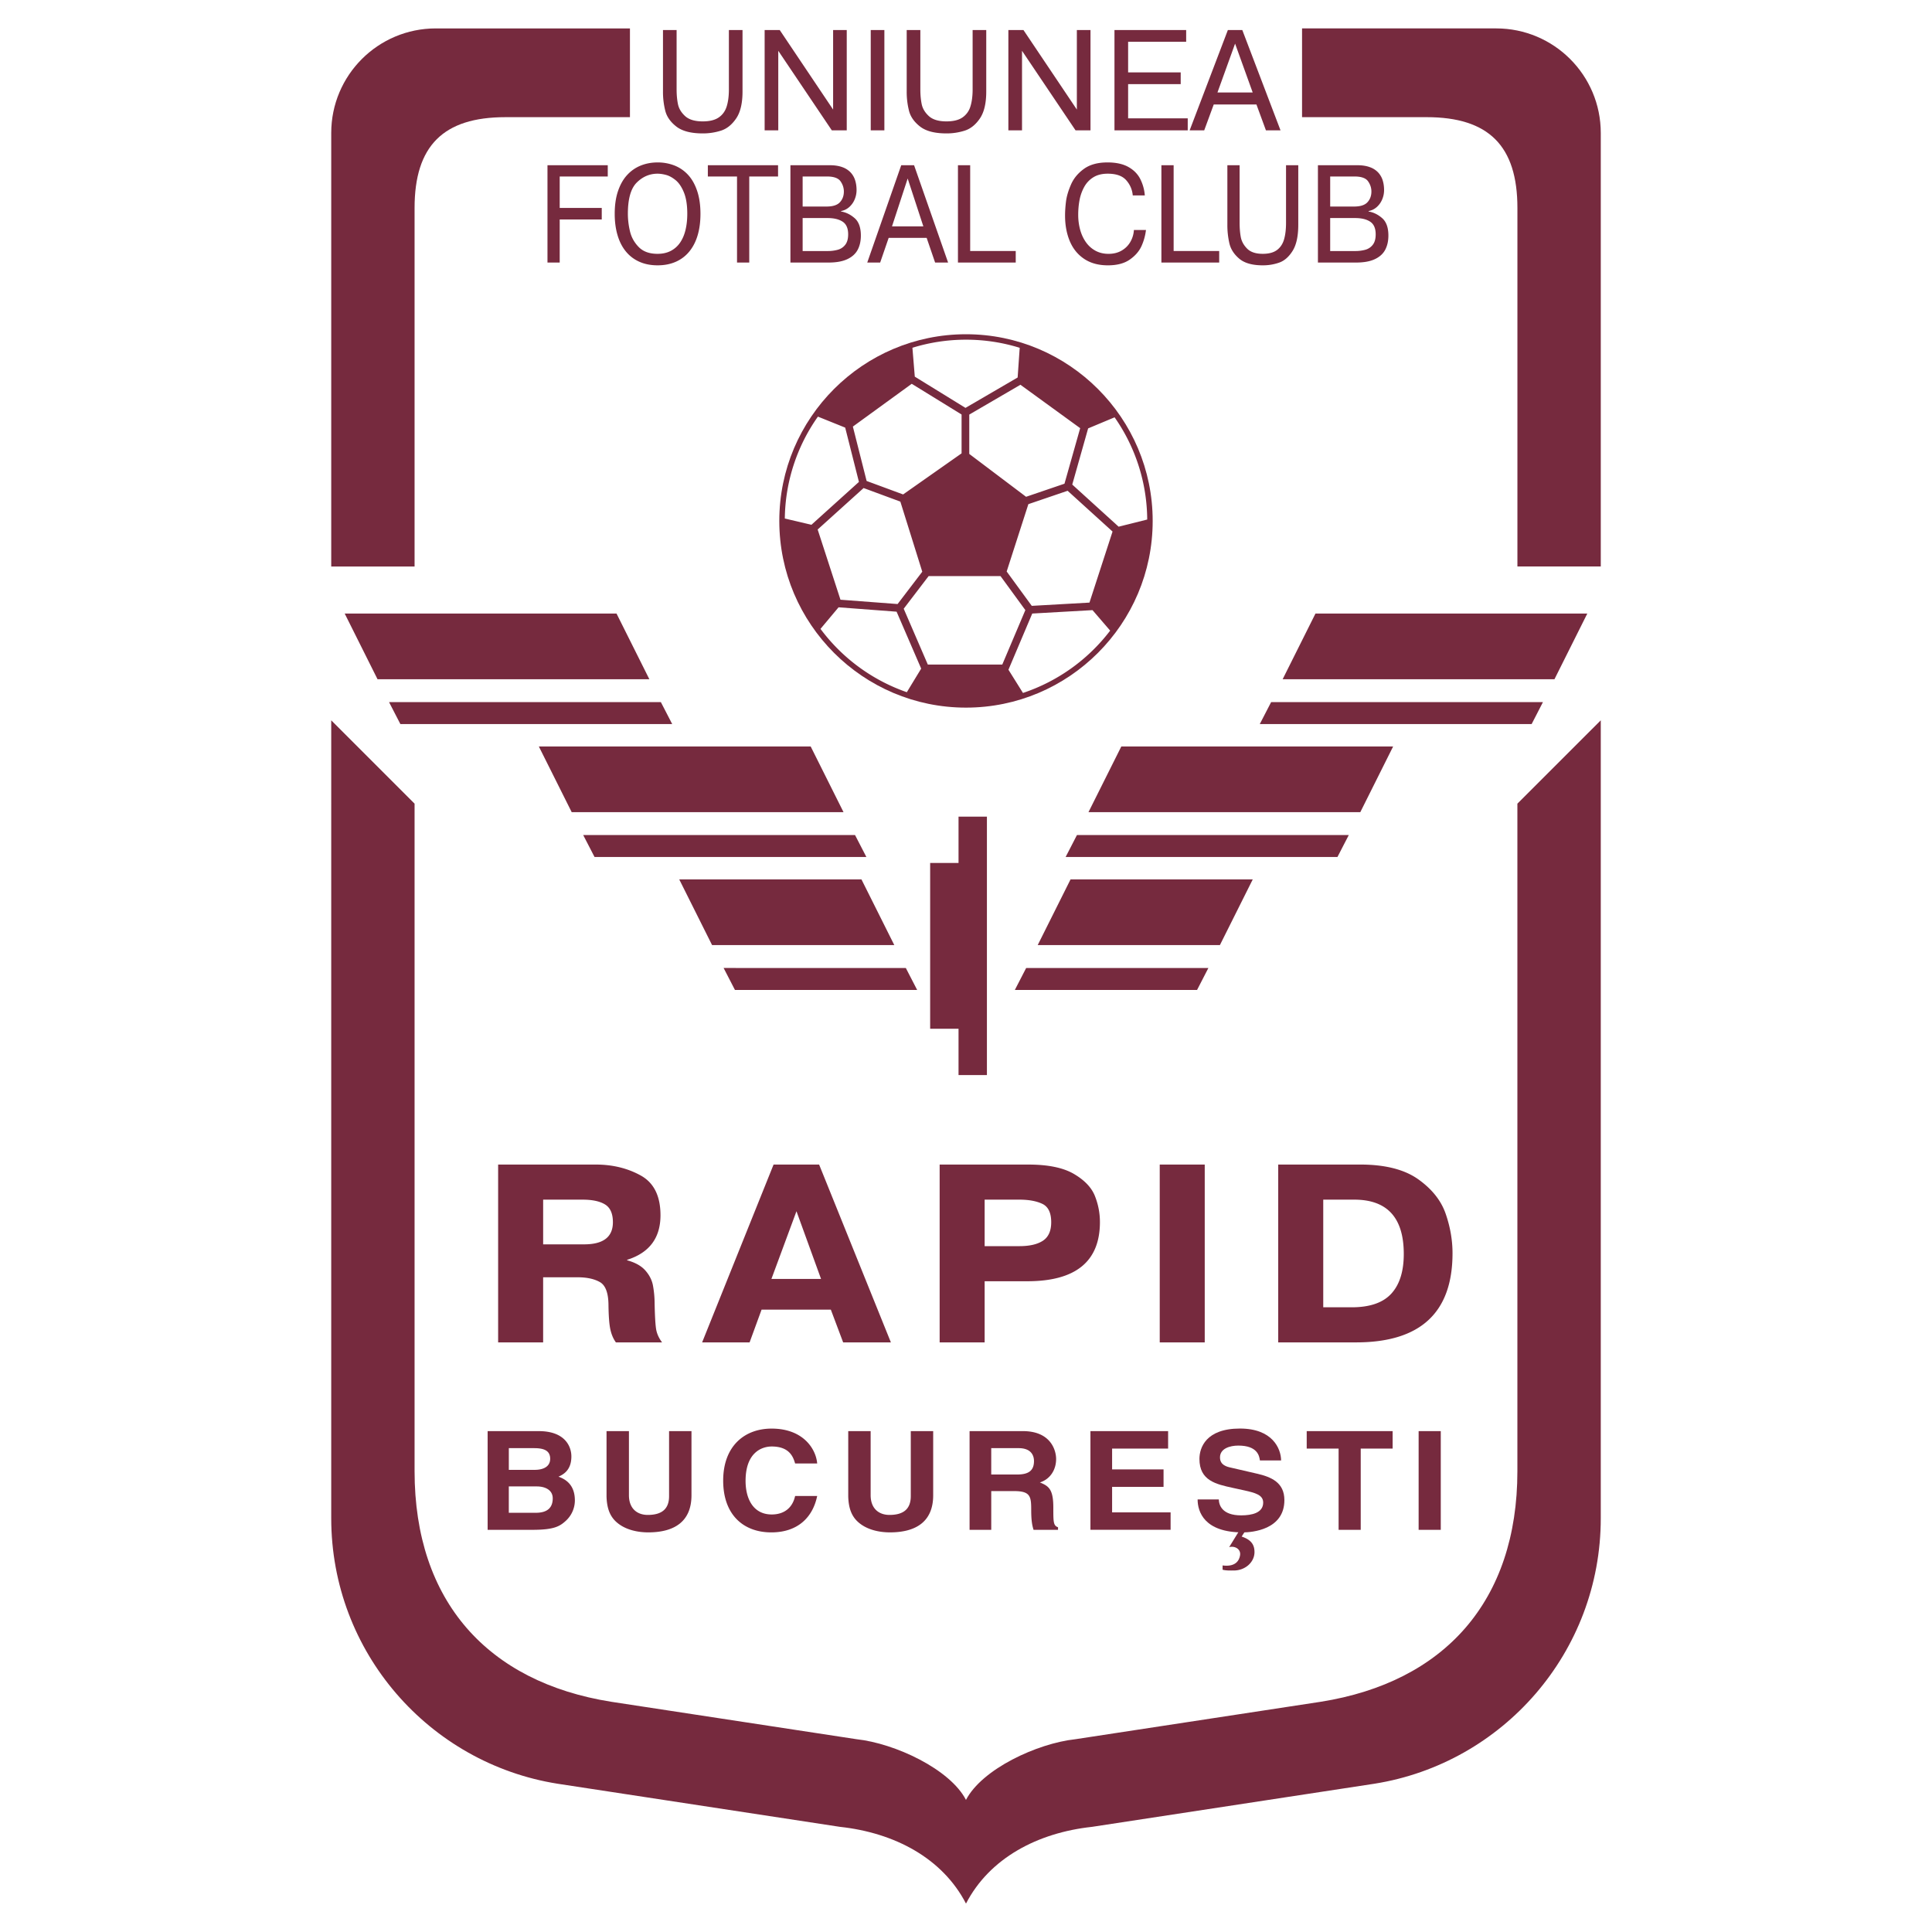
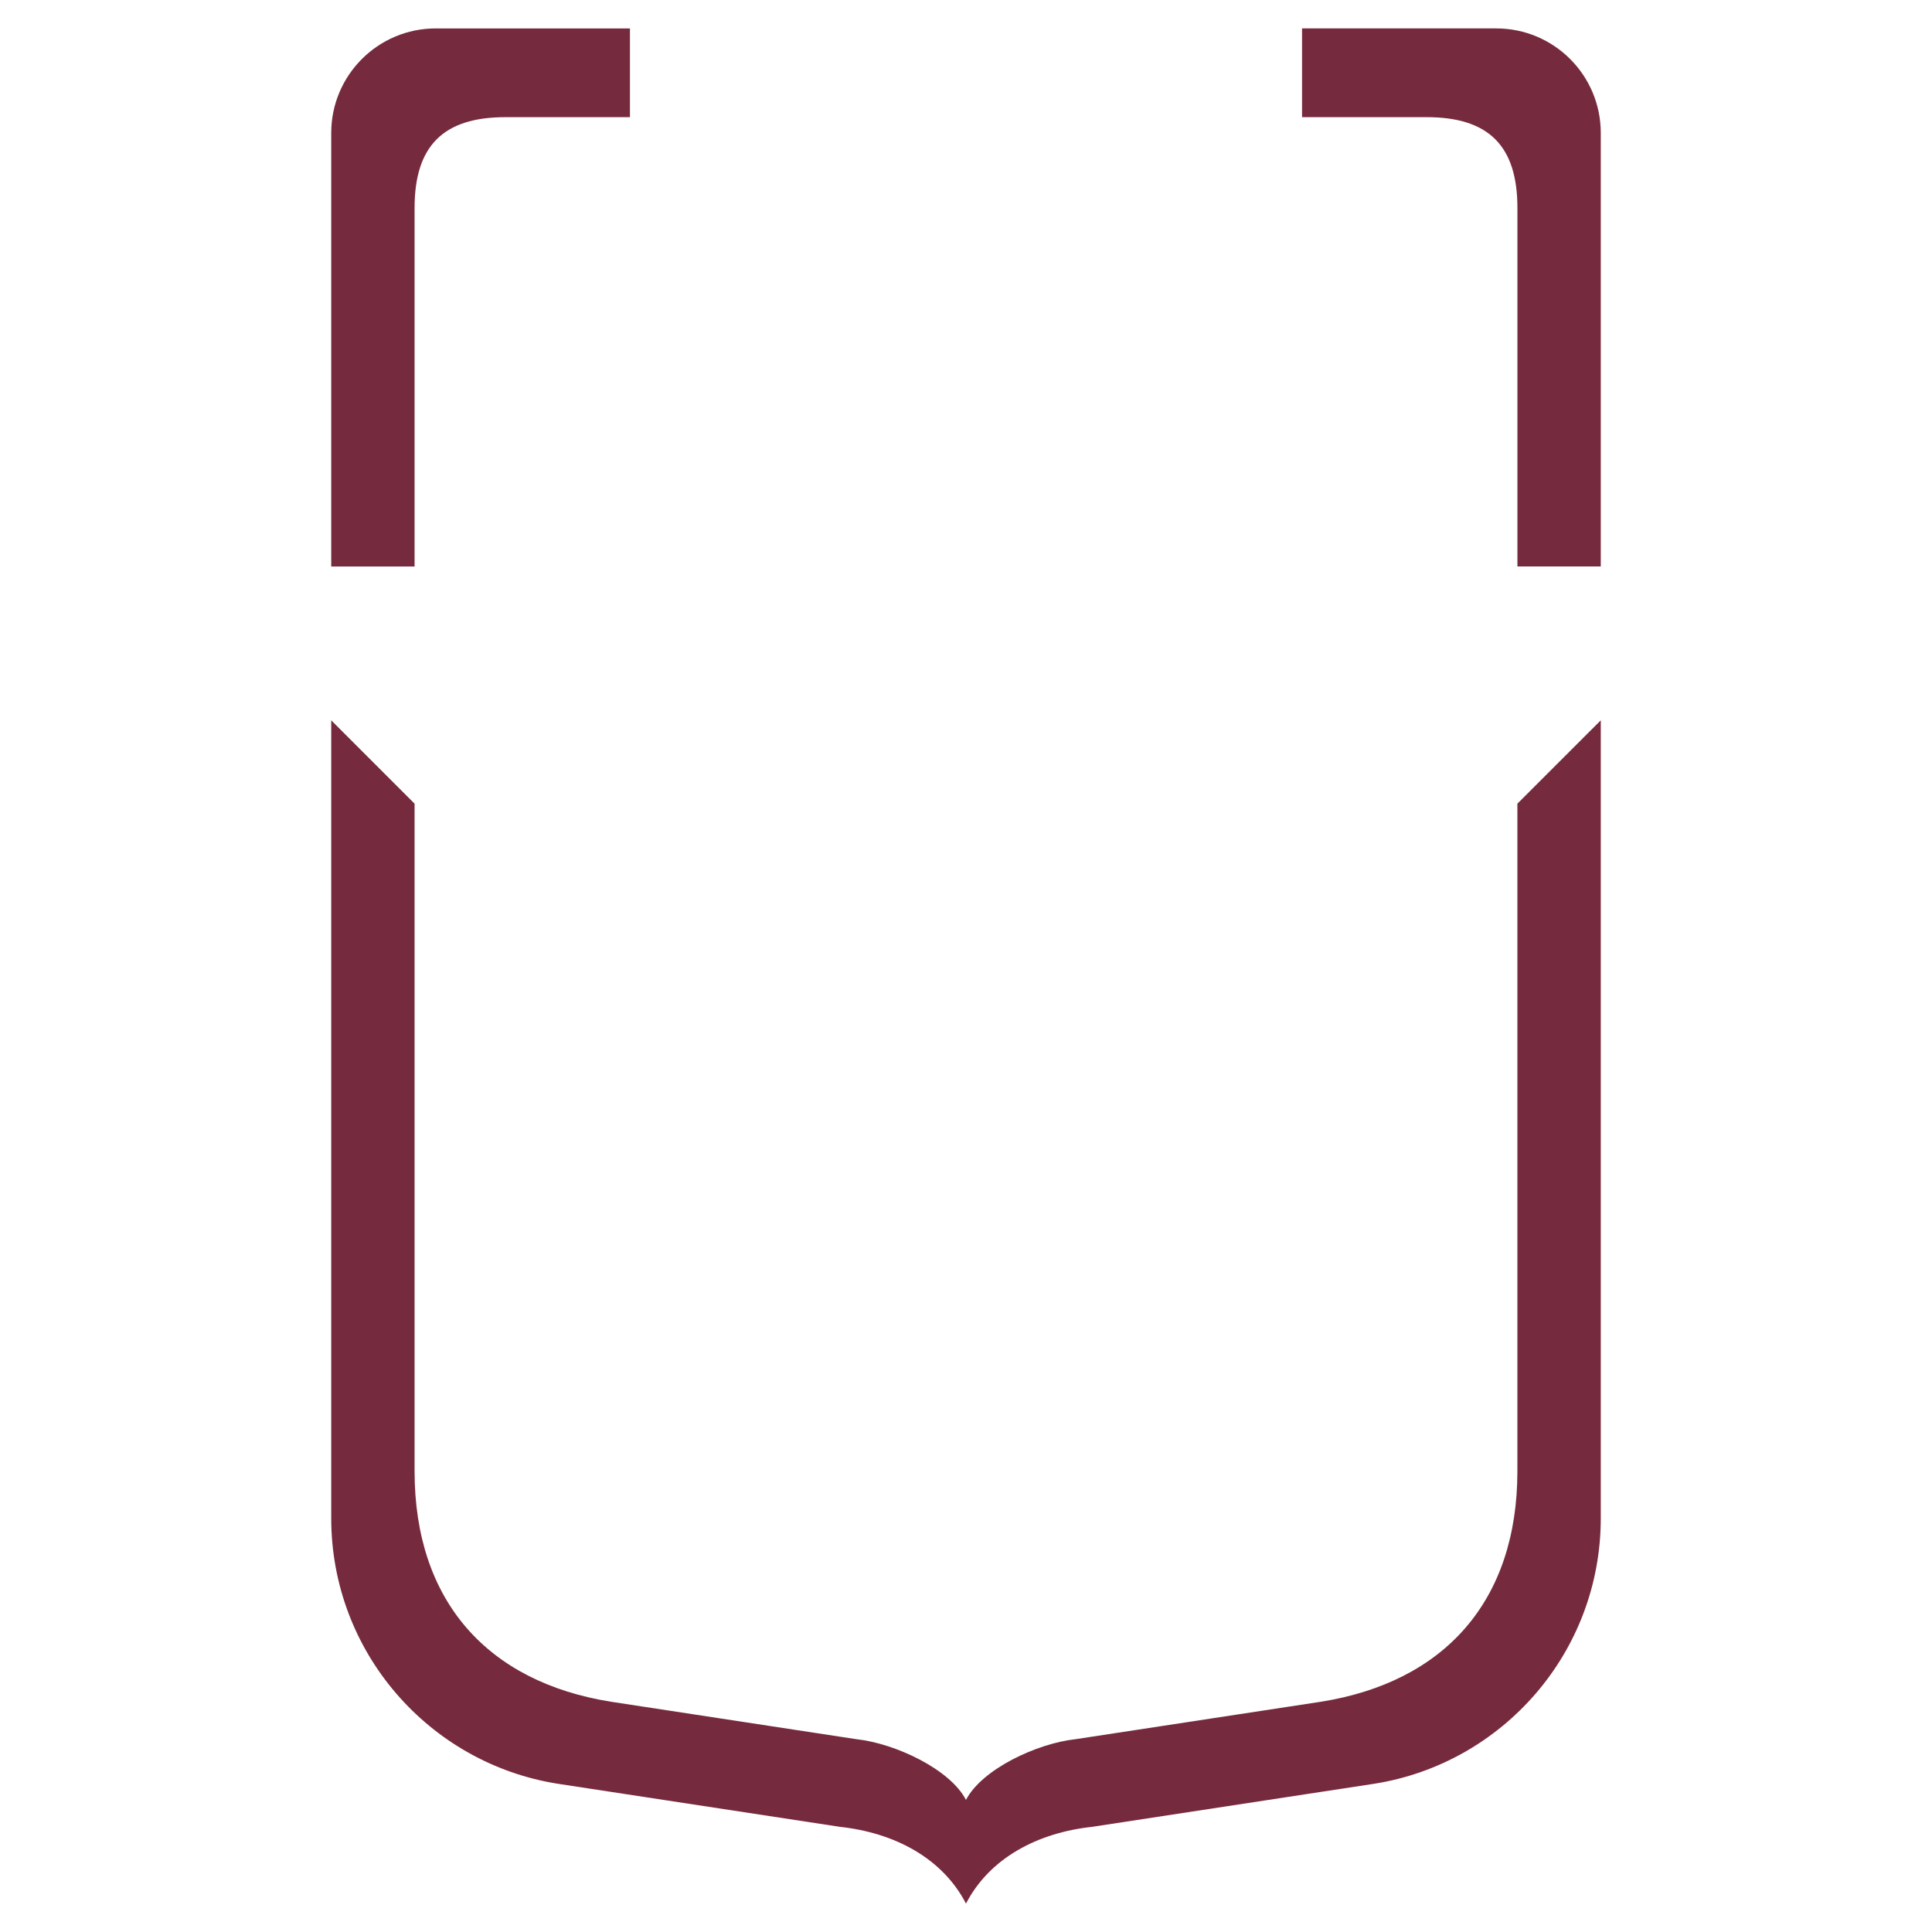
<svg xmlns="http://www.w3.org/2000/svg" width="2500" height="2500" viewBox="0 0 192.756 192.756">
  <g fill-rule="evenodd" clip-rule="evenodd">
-     <path fill="#fff" d="M0 0h192.756v192.756H0V0z" />
    <path d="M159.709 151.475c0 13.369-9.781 24.453-22.578 26.488l-28.18 4.303c-5.42.586-10.219 3.107-12.574 7.656-2.354-4.549-7.152-7.07-12.572-7.656l-28.181-4.303c-12.796-2.035-22.577-13.119-22.577-26.488V13.266c0-5.761 4.67-10.431 10.431-10.431h105.799c5.76 0 10.432 4.67 10.432 10.431v138.209z" fill="#fff" />
    <path d="M159.709 71.866v79.608c0 13.369-9.781 24.453-22.578 26.488l-28.18 4.303c-5.42.586-10.219 3.107-12.574 7.656-2.354-4.549-7.152-7.07-12.572-7.656l-28.181-4.303c-12.796-2.035-22.577-13.119-22.577-26.488V71.866l8.315 8.315v66.594c0 12.994 7.305 21.053 19.612 23.01l24.48 3.736c3.853.418 9.336 2.992 10.922 6.057 1.587-3.064 7.071-5.639 10.923-6.057l24.48-3.736c12.307-1.957 19.611-10.016 19.611-23.01V80.182l8.319-8.316zM151.393 56.518V20.751c0-6.196-2.863-9.062-9.061-9.062h-12.426V2.834h19.371c5.76 0 10.432 4.67 10.432 10.431v43.252h-8.316v.001zM33.047 56.518V13.266c0-5.761 4.67-10.431 10.431-10.431H62.85v8.855H50.424c-6.197 0-9.062 2.865-9.062 9.062v35.767h-8.315v-.001z" fill="#762a3e" />
-     <path d="M58.116 119.689c.982 0 1.733.16 2.253.482.52.32.78.912.78 1.771 0 1.473-.956 2.207-2.868 2.207H54.19v-4.461h3.926v.001zm-3.927 14.241v-6.496h3.435c.924 0 1.666.16 2.226.479.559.318.846 1.074.858 2.268.014 1.109.074 1.922.183 2.434.109.514.295.953.558 1.316h4.606c-.317-.426-.514-.859-.59-1.297-.076-.439-.127-1.303-.154-2.594a10.075 10.075 0 0 0-.171-1.816c-.105-.527-.357-1.02-.758-1.473s-1.004-.791-1.813-1.012v-.047c2.218-.701 3.328-2.184 3.328-4.445 0-1.92-.659-3.244-1.974-3.969-1.316-.727-2.813-1.09-4.489-1.09h-9.735v17.742h4.49zM79.464 120.846l2.451 6.752h-4.949l2.498-6.752zm-9.413 13.084h4.737l1.195-3.268h6.909l1.229 3.268h4.763l-7.161-17.742H77.18l-7.129 17.742zM101.703 119.689c.943 0 1.709.141 2.297.422.586.281.879.893.879 1.832 0 .865-.275 1.479-.824 1.842-.549.361-1.332.543-2.352.543h-3.465v-4.639h3.465zm-7.954 14.241h4.489v-6.1h4.248c4.836 0 7.254-1.969 7.254-5.91a7 7 0 0 0-.496-2.584c-.33-.844-1.027-1.58-2.09-2.207-1.064-.627-2.586-.941-4.572-.941h-8.833v17.742zM115.707 116.188h4.49v17.742h-4.49v-17.742zM135.119 119.689c3.289 0 4.936 1.807 4.936 5.422 0 1.73-.414 3.051-1.244 3.957-.83.908-2.15 1.361-3.961 1.361h-2.83v-10.74h3.099zm-7.592 14.241h7.762c6.42 0 9.629-2.963 9.629-8.895 0-1.314-.23-2.633-.689-3.953-.459-1.318-1.377-2.465-2.75-3.438-1.377-.971-3.305-1.457-5.785-1.457h-8.166v17.743h-.001zM66.145 2.995h1.36v5.923c0 .536.044 1.025.133 1.465.089.44.325.839.71 1.194.385.356.973.534 1.763.534.679 0 1.208-.129 1.59-.388s.646-.623.796-1.091c.149-.468.224-1.04.224-1.715V2.995h1.36v6.137c0 1.169-.211 2.063-.632 2.683-.421.619-.919 1.023-1.495 1.212a5.898 5.898 0 0 1-1.843.283c-1.165 0-2.04-.227-2.625-.679s-.955-.977-1.109-1.57a7.661 7.661 0 0 1-.231-1.928V2.995h-.001zM77.648 5.068v7.938h-1.36V2.995h1.504l5.328 7.937V2.995h1.36v10.011h-1.489l-5.343-7.938zM86.874 2.995h1.36v10.011h-1.36V2.995zM90.463 2.995h1.36v5.923c0 .536.044 1.025.133 1.465.089.44.325.839.71 1.194.385.356.973.534 1.763.534.678 0 1.208-.129 1.59-.388a2.02 2.02 0 0 0 .796-1.091c.148-.468.224-1.04.224-1.715V2.995h1.359v6.137c0 1.169-.211 2.063-.631 2.683-.422.619-.92 1.023-1.496 1.212a5.903 5.903 0 0 1-1.843.283c-1.165 0-2.041-.227-2.625-.679-.585-.453-.956-.977-1.109-1.57a7.615 7.615 0 0 1-.232-1.928V2.995h.001zM101.967 5.068v7.938h-1.362V2.995h1.504l5.329 7.937V2.995h1.361v10.011h-1.49l-5.342-7.938zM112.553 7.222h5.246v1.174h-5.246v3.413h5.947v1.197h-7.309V2.995h7.153v1.173h-5.791v3.054zM123.225 4.352l1.756 4.873h-3.514l1.758-4.873zm2.129 6.07l.949 2.584h1.455l-3.814-10.012h-1.439l-3.814 10.012h1.453l.951-2.584h4.259zM55.842 20.746h4.195v1.149h-4.195v4.299h-1.22v-9.709h6.014v1.123h-4.794v3.138zM63.73 24.651c-.44-.449-.732-.97-.874-1.562s-.213-1.18-.213-1.762c0-1.491.297-2.53.89-3.117.594-.587 1.284-.881 2.07-.881.257 0 .54.041.848.123s.626.255.954.521c.328.267.604.675.829 1.227.224.551.336 1.261.336 2.127 0 .591-.06 1.131-.178 1.62s-.3.911-.544 1.265a2.529 2.529 0 0 1-.929.822c-.375.194-.814.291-1.315.291-.81 0-1.434-.225-1.874-.674zm3.695 1.466a3.599 3.599 0 0 0 1.353-1.03c.366-.45.642-.989.828-1.619.185-.629.279-1.339.279-2.13 0-.885-.113-1.657-.339-2.316-.225-.659-.534-1.195-.927-1.608a3.657 3.657 0 0 0-1.359-.914 4.591 4.591 0 0 0-1.655-.294c-.58 0-1.126.098-1.637.296a3.702 3.702 0 0 0-1.361.919c-.396.415-.708.951-.936 1.608-.228.656-.341 1.426-.341 2.309 0 .78.094 1.488.282 2.125s.464 1.179.83 1.625c.364.446.813.789 1.348 1.027.533.238 1.139.357 1.816.357s1.283-.118 1.819-.355zM73.533 17.608h-2.911v-1.123h7.005v1.123h-2.874v8.586h-1.22v-8.586zM82.504 17.608c.676 0 1.127.159 1.352.476.224.316.336.658.336 1.025 0 .425-.13.781-.392 1.067-.261.287-.707.43-1.336.43H80.08v-2.998h2.424zm-3.644 8.586h3.811c.763 0 1.383-.111 1.861-.335s.824-.535 1.037-.935c.213-.4.319-.874.319-1.422 0-.797-.208-1.377-.622-1.739-.415-.361-.865-.582-1.351-.661v-.046c.31-.059.583-.192.817-.401.234-.209.414-.463.539-.763a2.38 2.38 0 0 0 .188-.926c0-.352-.047-.676-.14-.974a2.048 2.048 0 0 0-.451-.785 2.088 2.088 0 0 0-.832-.531c-.346-.128-.762-.192-1.249-.192H78.86v9.71zm3.709-4.439c.637 0 1.138.122 1.503.364.366.243.549.665.549 1.263 0 .446-.097.792-.29 1.039s-.44.412-.743.497a3.775 3.775 0 0 1-1.02.128H80.08v-3.291h2.489zM90.559 17.81l1.564 4.775h-3.128l1.564-4.775zm1.894 5.924l.843 2.46h1.296l-3.394-9.709h-1.282l-3.39 9.709h1.289l.847-2.46h3.791zM101.34 25.045v1.149h-5.765v-9.709h1.22v8.56h4.545zM113.131 22.945h1.203a5.477 5.477 0 0 1-.43 1.571c-.229.524-.617.981-1.17 1.372-.549.39-1.283.585-2.199.585-.932 0-1.719-.213-2.361-.64s-1.121-1.016-1.438-1.767c-.316-.751-.475-1.604-.475-2.559 0-.428.031-.896.094-1.406.064-.509.229-1.07.496-1.684.266-.614.697-1.136 1.291-1.566s1.379-.645 2.355-.645c.836 0 1.523.147 2.061.442.535.294.932.689 1.191 1.182a4.37 4.37 0 0 1 .469 1.665h-1.203a2.574 2.574 0 0 0-.645-1.506c-.381-.44-1-.66-1.857-.66-.566 0-1.043.12-1.428.358a2.585 2.585 0 0 0-.908.955 4.386 4.386 0 0 0-.469 1.307c-.09.474-.135.97-.135 1.489 0 .506.062.993.188 1.461s.316.884.57 1.248c.254.365.572.652.955.863.381.21.82.316 1.314.316.502 0 .939-.11 1.314-.33.373-.219.662-.511.869-.875.207-.366.322-.757.348-1.176zM121.639 25.045v1.149h-5.766v-9.709h1.221v8.56h4.545zM122.455 16.485h1.221v5.743c0 .52.039.993.117 1.42.08.427.291.813.633 1.158.342.346.863.518 1.562.518.604 0 1.074-.126 1.414-.377.338-.251.574-.603.707-1.057.133-.454.199-1.008.199-1.663v-5.743h1.221v5.943c0 1.132-.188 1.999-.562 2.598-.375.6-.82.991-1.334 1.173a4.862 4.862 0 0 1-1.645.274c-1.037 0-1.818-.219-2.34-.657-.521-.439-.852-.946-.988-1.521a8.043 8.043 0 0 1-.205-1.867v-5.942zM135.137 17.608c.676 0 1.127.159 1.352.476.223.316.336.658.336 1.025 0 .425-.131.781-.393 1.067-.262.287-.705.43-1.336.43h-2.383v-2.998h2.424zm-3.645 8.586h3.812c.762 0 1.381-.111 1.859-.335s.824-.535 1.037-.935c.213-.4.32-.874.32-1.422 0-.797-.209-1.377-.623-1.739-.414-.361-.865-.582-1.352-.661v-.046c.311-.059.584-.192.818-.401s.414-.463.539-.763a2.38 2.38 0 0 0 .188-.926c0-.352-.047-.676-.139-.974a2.052 2.052 0 0 0-.453-.785 2.074 2.074 0 0 0-.832-.531c-.346-.128-.762-.192-1.248-.192h-3.928v9.71h.002zm3.709-4.439c.637 0 1.139.122 1.504.364.365.243.547.665.547 1.263 0 .446-.096.792-.289 1.039a1.393 1.393 0 0 1-.742.497 3.775 3.775 0 0 1-1.02.128h-2.488v-3.291h2.488zM123.775 152.502h.619l-.514.801c.953.316 1.281.818 1.281 1.547 0 1.006-.916 1.84-2.074 1.84-.346 0-.787.014-1.109-.08v-.426c.244.025 1.52.219 1.74-.99.098-.545-.344-.873-.82-.873a.861.861 0 0 0-.266.041l1.143-1.86zM50.765 148.301h2.794c.796 0 1.587.328 1.587 1.191 0 1-.616 1.439-1.685 1.439h-2.697v-2.63h.001zm-2.114 4.33h4.459c2.155 0 2.729-.342 3.332-.891a2.77 2.77 0 0 0 .913-2.027c0-.975-.338-1.932-1.634-2.383.433-.205 1.285-.602 1.285-2.021 0-1.02-.661-2.525-3.241-2.525h-5.114v9.847zm2.114-8.149h2.521c.991 0 1.605.248 1.605 1.062 0 .785-.687 1.104-1.55 1.104h-2.575v-2.166h-.001zM68.989 149.184c0 2.59-1.666 3.701-4.319 3.701-.968 0-2.404-.219-3.338-1.193-.57-.604-.789-1.398-.818-2.385v-6.523h2.235v6.387c0 1.371.851 1.973 1.878 1.973 1.51 0 2.127-.686 2.127-1.877v-6.482h2.235v6.399zM79.33 146.012c-.176-.588-.513-1.695-2.333-1.695-1.056 0-2.611.656-2.611 3.432 0 1.764.749 3.35 2.611 3.35 1.218 0 2.069-.643 2.333-1.846h2.201c-.44 2.133-1.936 3.633-4.577 3.633-2.8 0-4.802-1.773-4.802-5.164 0-3.432 2.118-5.191 4.832-5.191 3.154 0 4.43 2.033 4.547 3.482H79.33v-.001zM93.104 149.184c0 2.59-1.666 3.701-4.318 3.701-.969 0-2.404-.219-3.339-1.193-.57-.604-.789-1.398-.818-2.385v-6.523h2.235v6.387c0 1.371.851 1.973 1.878 1.973 1.511 0 2.127-.686 2.127-1.877v-6.482h2.235v6.399zM98.896 147.113v-2.631h2.73c1.285 0 1.535.766 1.535 1.287 0 .973-.557 1.344-1.695 1.344h-2.57zm-2.161 5.518h2.162v-3.865h2.27c1.629 0 1.717.523 1.717 1.873 0 1.02.088 1.529.234 1.992h2.441v-.256c-.469-.166-.469-.523-.469-1.969 0-1.846-.471-2.146-1.34-2.502 1.029-.326 1.619-1.258 1.619-2.34 0-.85-.516-2.781-3.318-2.781h-5.316v9.848zM116.543 144.525h-5.588v2.079h5.133v1.742h-5.133v2.541h5.836v1.742h-7.998v-9.844h7.75v1.74z" fill="#762a3e" />
-     <path d="M121.6 149.598c.016.549.309 1.59 2.229 1.59 1.041 0 2.199-.232 2.199-1.275 0-.768-.791-.971-1.893-1.219l-1.127-.246c-1.699-.371-3.34-.727-3.34-2.893 0-1.096.631-3.029 4.043-3.029 3.225 0 4.09 1.975 4.105 3.18h-2.115c-.059-.438-.234-1.479-2.152-1.479-.834 0-1.83.287-1.83 1.178 0 .768.672.932 1.111 1.027l2.553.59c1.438.328 2.76.877 2.76 2.645 0 2.961-3.229 3.221-4.154 3.221-3.842 0-4.504-2.068-4.504-3.289h2.115v-.001zM135.76 152.631h-2.207v-8.106h-3.182v-1.74h8.572v1.74h-3.183v8.106zM143.746 152.631h-2.209v-9.848h2.209v9.848zM84.159 81.031l-3.278-6.557H53.76l3.279 6.557h27.12zM95.633 102.637v4.621h2.832v-25.78h-2.832v4.619h-2.831v16.54h2.831zM67.066 72.241l-1.13-2.189h-27.12l1.13 2.189h27.12zM86.438 85.502l-1.13-2.188H58.187l1.13 2.188h27.121zM64.788 67.769l-3.279-6.557h-27.12l3.278 6.557h27.121zM89.225 94.293l-3.278-6.557h-18.18l3.278 6.557h18.18zM91.504 98.766l-1.13-2.19H72.195l1.13 2.19h18.179zM108.596 81.031l3.279-6.557h27.119l-3.277 6.557h-27.121zM125.689 72.241l1.131-2.189h27.119l-1.128 2.189h-27.122zM106.318 85.502l1.129-2.188h27.121l-1.13 2.188h-27.12zM127.969 67.769l3.277-6.557h27.121l-3.279 6.557h-27.119zM103.531 94.293l3.278-6.557h18.179l-3.279 6.557h-18.178zM101.252 98.766l1.129-2.19h18.18l-1.129 2.19h-18.18zM77.751 51.974c0-10.271 8.355-18.627 18.626-18.627s18.626 8.356 18.626 18.627S106.648 70.6 96.377 70.6c-10.27 0-18.626-8.355-18.626-18.626z" fill="#762a3e" />
    <path d="M89.453 61.028l-5.789-.437-1.803 2.152a18.155 18.155 0 0 0 8.613 6.318l1.432-2.354-2.453-5.679zM102.988 61.213l-2.375 5.606 1.449 2.317a18.167 18.167 0 0 0 8.699-6.219l-1.76-2.044-6.013.34zM85.695 48.081l-1.37-5.418-2.721-1.096a17.97 17.97 0 0 0-3.303 10.166l2.653.626 4.741-4.278zM106.979 48.345l4.627 4.202 2.852-.713a17.982 17.982 0 0 0-3.254-10.198l-2.641 1.105-1.584 5.604zM96.326 40.695l5.205-3.033.205-2.961a18.04 18.04 0 0 0-5.359-.811c-1.859 0-3.655.283-5.345.807l.237 2.881 5.057 3.117zM106.203 48.26c.188-.661.832-2.945 1.566-5.542l-5.961-4.33-5.104 2.974v3.926l5.668 4.277 3.831-1.305zM89.828 50.046l-3.666-1.354-4.584 4.136 2.276 7.006 5.699.431 2.462-3.225-2.187-6.994zM102.6 50.3l-2.164 6.718 2.504 3.428 5.756-.325 2.303-7.088-4.482-4.068L102.6 50.3zM106.518 48.559h.006v.005h-.006zM92.65 57.476l-2.487 3.257 2.404 5.568h7.431l2.301-5.43-2.479-3.396h-7.17v.001zM90.104 49.33l5.833-4.099v-3.875l-4.973-3.064-5.873 4.268 1.372 5.426 3.641 1.344z" fill="#fff" />
  </g>
</svg>